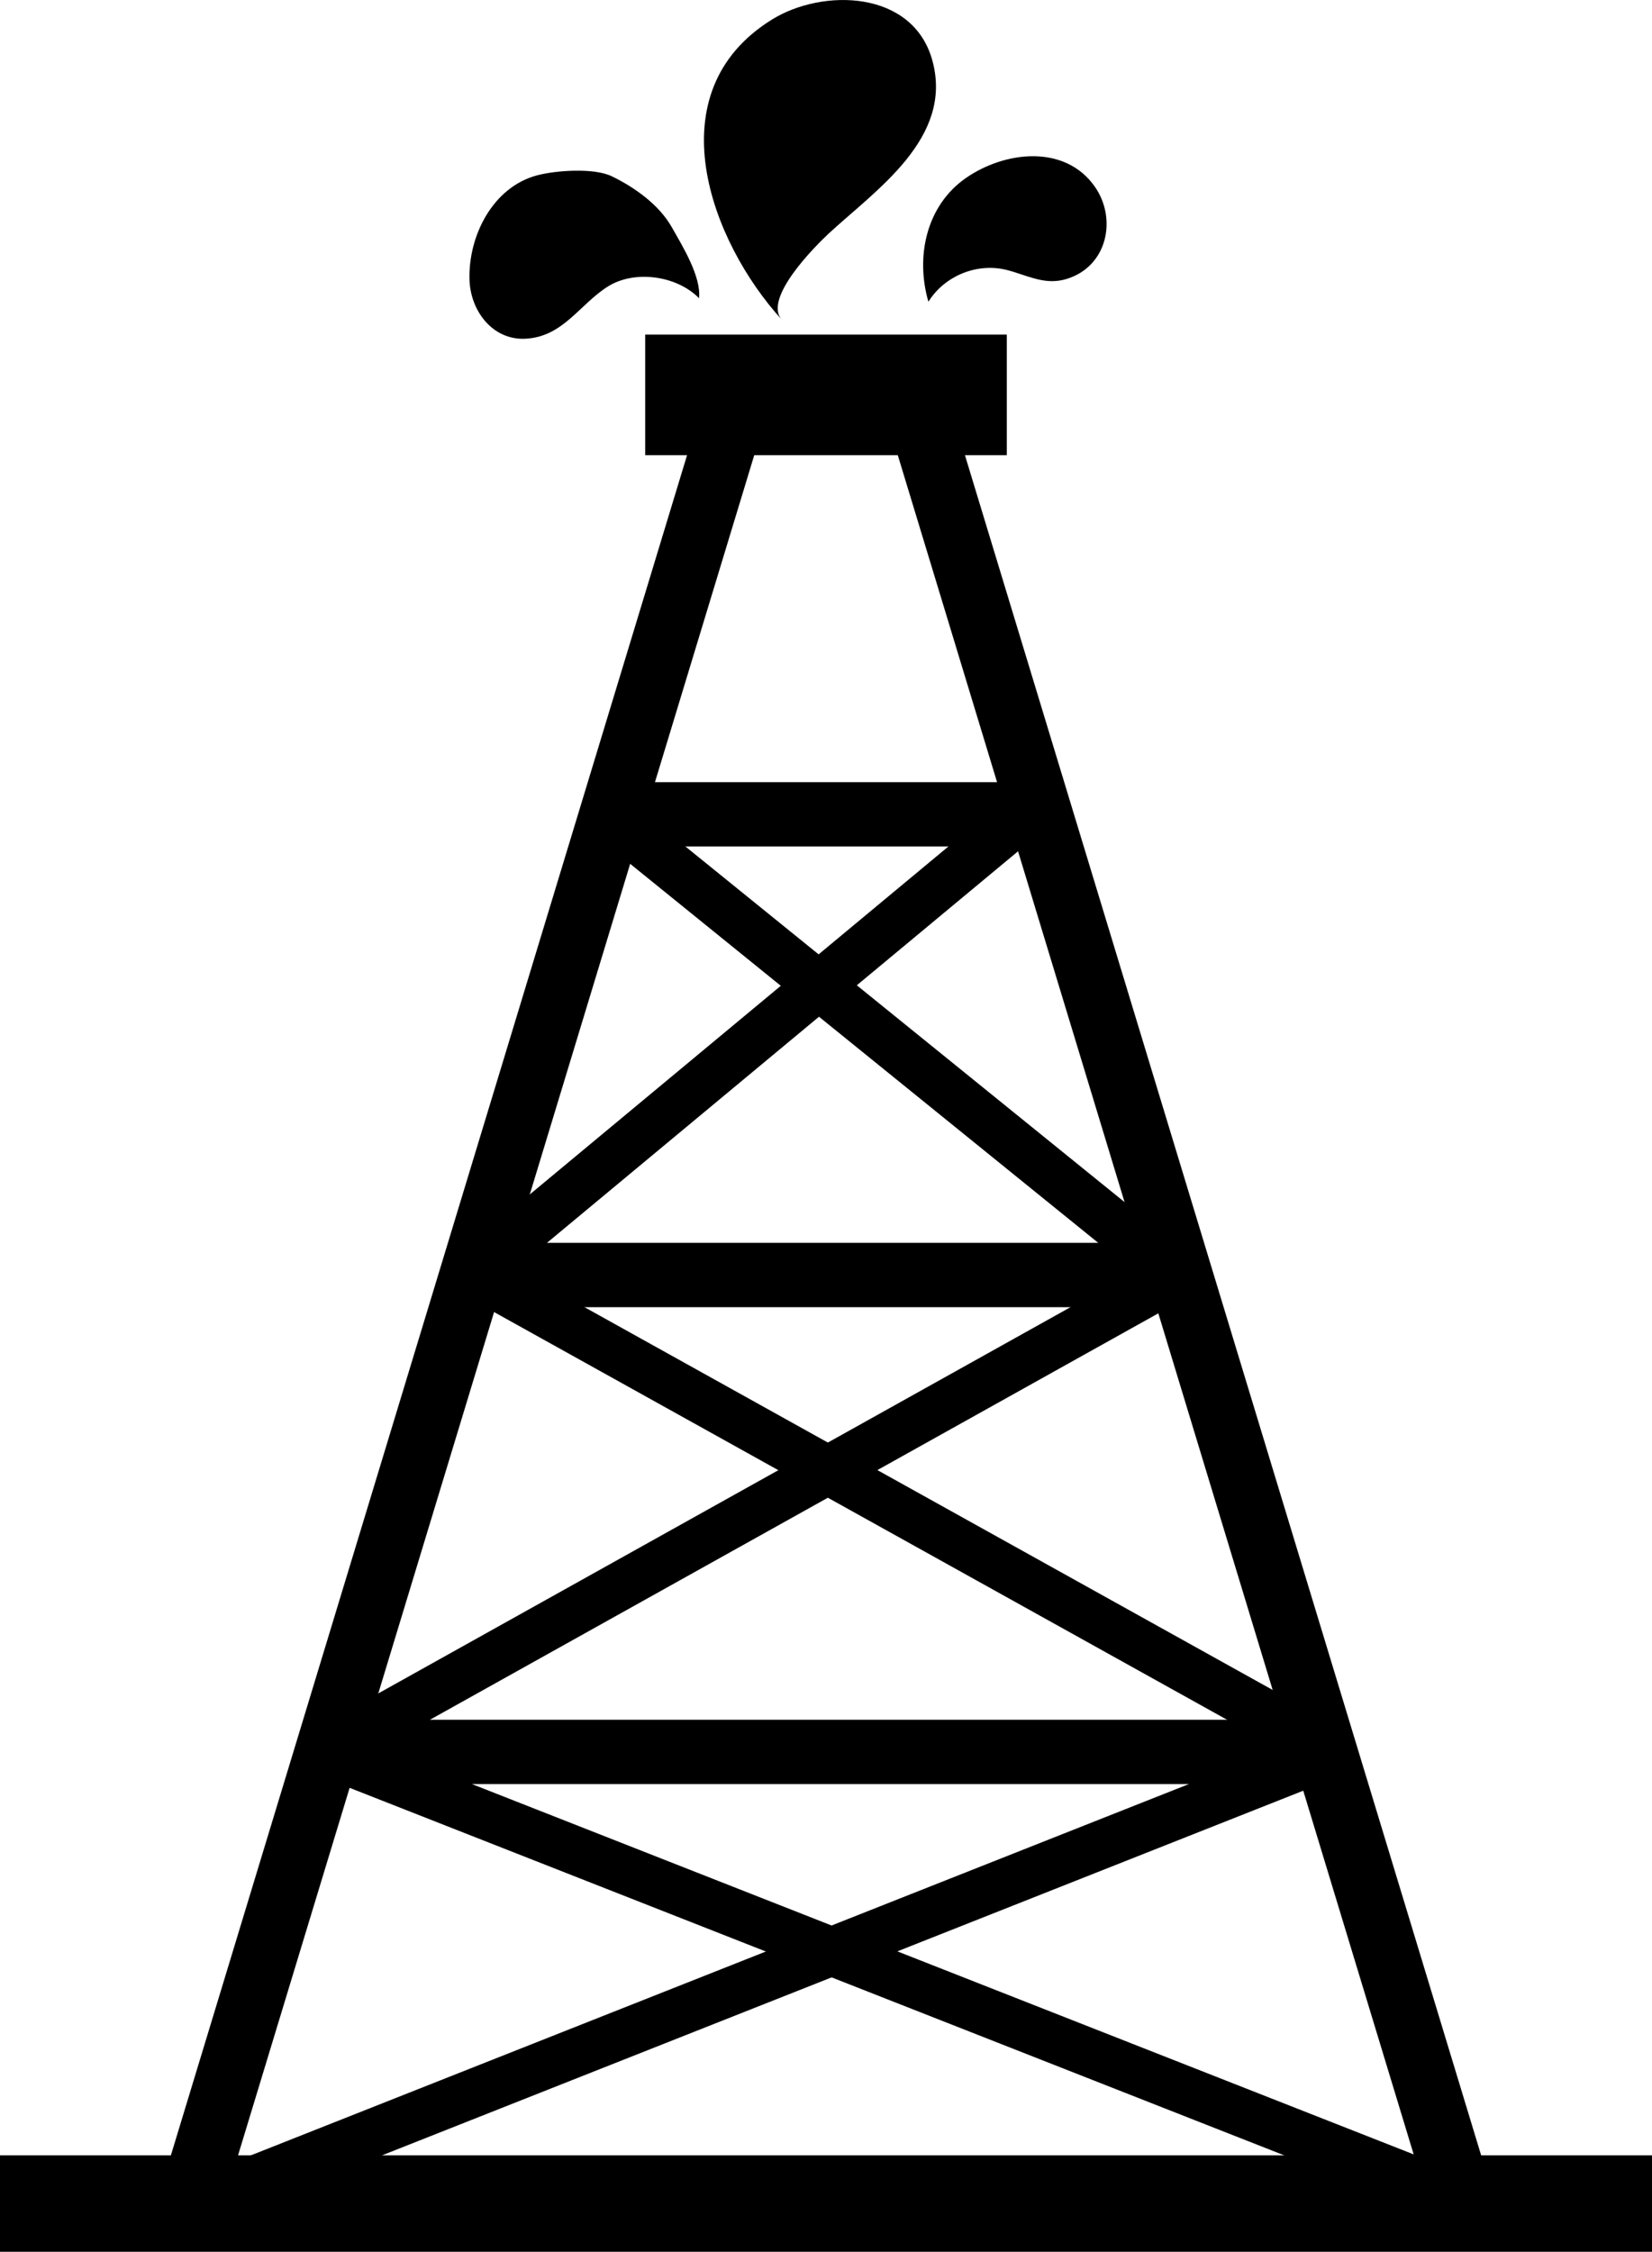
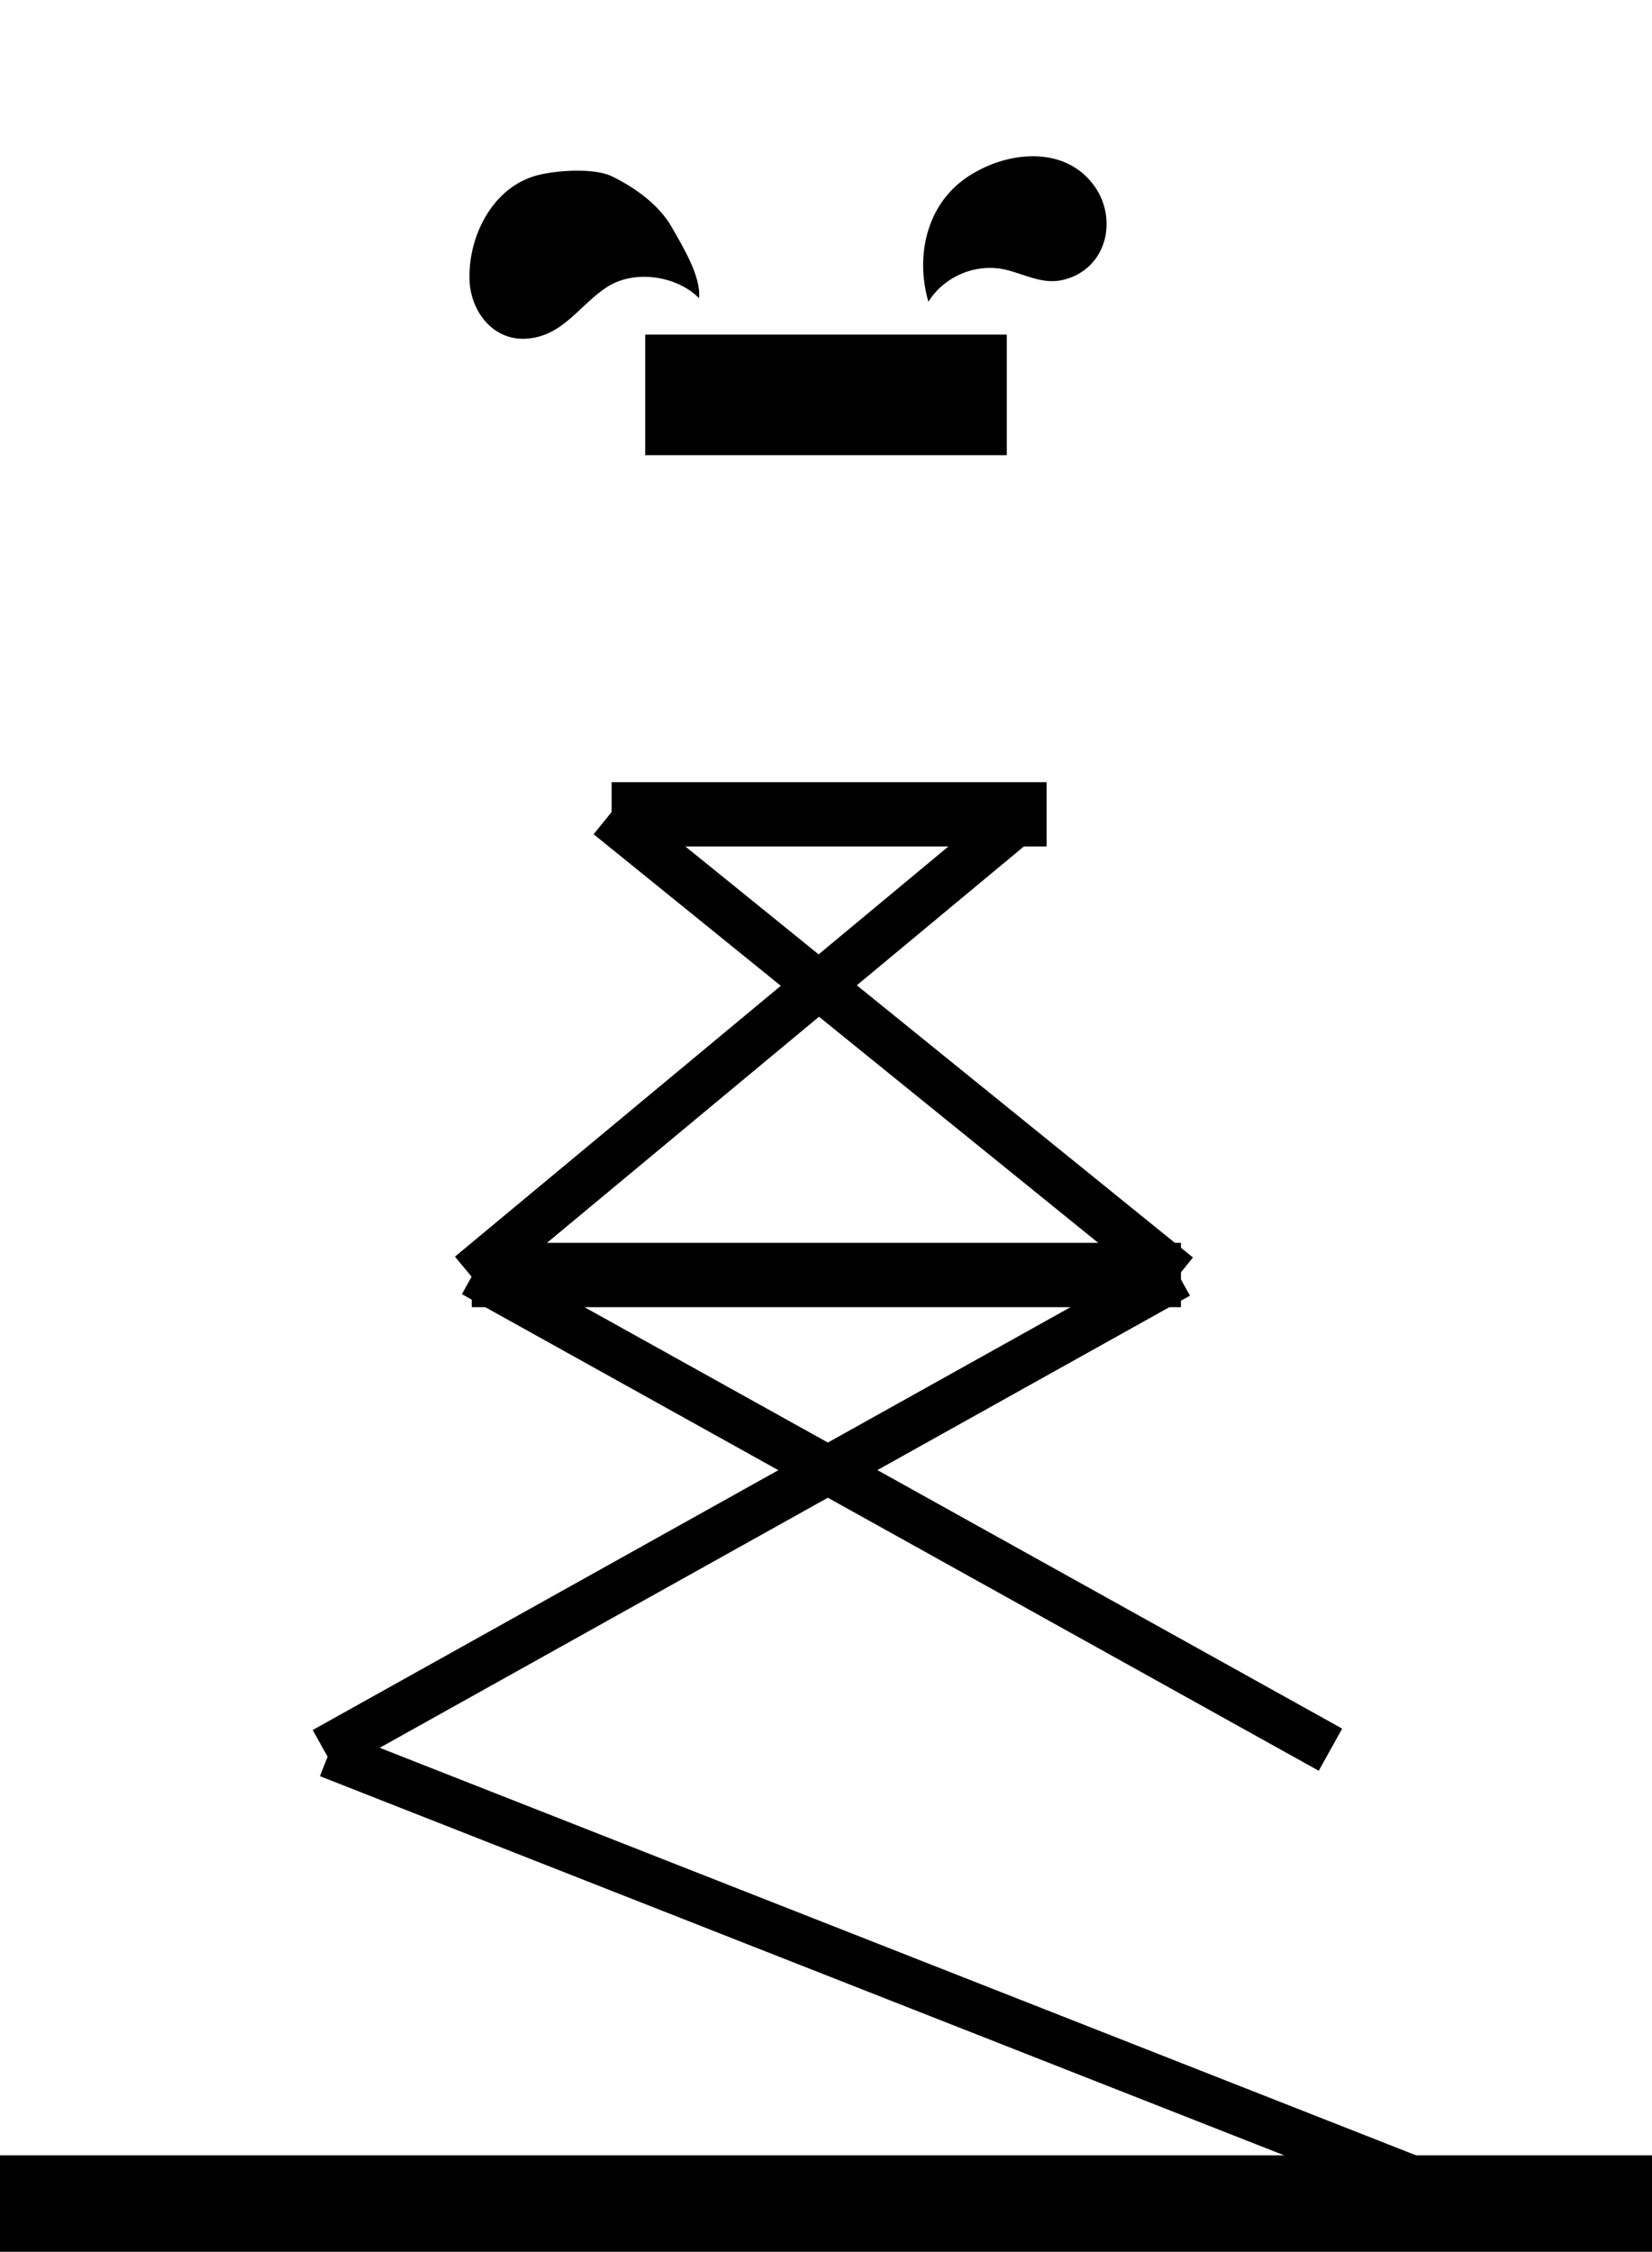
<svg xmlns="http://www.w3.org/2000/svg" xmlns:ns1="http://www.inkscape.org/namespaces/inkscape" xmlns:ns2="http://sodipodi.sourceforge.net/DTD/sodipodi-0.dtd" version="1.1" id="Layer_1" x="0px" y="0px" width="52.838px" height="72px" viewBox="160.234 77.239 52.838 72" enable-background="new 160.234 77.239 52.838 72" xml:space="preserve" ns1:version="0.48.3.1 r9886" ns2:docname="2203.svg">
  <ns2:namedview pagecolor="#ffffff" bordercolor="#666666" borderopacity="1" objecttolerance="10" gridtolerance="10" guidetolerance="10" ns1:pageopacity="0" ns1:pageshadow="2" ns1:window-width="1440" ns1:window-height="848" id="namedview37" showgrid="false" ns1:zoom="3.2777778" ns1:cx="-18.580999" ns1:cy="36" ns1:window-x="-8" ns1:window-y="-8" ns1:window-maximized="1" ns1:current-layer="Layer_1" />
  <g id="shape" ns1:label="#g3801">
-     <path d="m 208.388,148.726 h -43.469 l 18.188,-59.889 h 7.092 l 18.189,59.889 z m -40.696,-2.057 h 37.922 L 188.676,90.894 h -4.045 l -16.939,55.775 z" id="path7" ns1:connector-curvature="0" style="fill: rgb(0, 0, 0);" />
-     <rect x="170.691" y="132.228" width="32.026" height="2.057" id="rect11" style="fill: rgb(0, 0, 0);" />
    <rect x="175.322" y="116.979" width="22.684" height="2.057" id="rect13" style="fill: rgb(0, 0, 0);" />
    <rect x="179.796" y="102.249" width="13.913" height="2.056" id="rect15" style="fill: rgb(0, 0, 0);" />
-     <rect x="197.78" y="-139.384" transform="matrix(0.368,0.93,-0.93,0.368,0,0)" width="1.543" height="39.171" id="rect17" style="fill: rgb(0, 0, 0);" />
    <rect x="207.612" y="60.805" transform="matrix(0.931,0.366,-0.366,0.931,0,0)" width="39.476" height="1.543" id="rect19" style="fill: rgb(0, 0, 0);" />
    <rect x="198.766" y="-115.401" transform="matrix(0.487,0.873,-0.873,0.487,0,0)" width="1.541" height="31.281" id="rect21" style="fill: rgb(0, 0, 0);" />
    <rect x="210.591" y="17.077" transform="matrix(0.874,0.486,-0.486,0.874,0,0)" width="31.356" height="1.542" id="rect23" style="fill: rgb(0, 0, 0);" />
    <rect x="202.048" y="-82.438" transform="matrix(0.639,0.769,-0.769,0.639,0,0)" width="1.542" height="23.041" id="rect25" style="fill: rgb(0, 0, 0);" />
    <rect x="204.745" y="-33.552" transform="matrix(0.777,0.629,-0.629,0.777,0,0)" width="23.422" height="1.543" id="rect27" style="fill: rgb(0, 0, 0);" />
-     <path d="m 186.741,84.705 c -0.411,0.382 -2.12,2.079 -1.498,2.761 -2.288,-2.504 -4.081,-7.277 -0.315,-9.604 1.625,-1.006 4.508,-0.943 5.127,1.312 0.681,2.483 -1.81,4.139 -3.314,5.531 -0.191,0.178 0.389,-0.36 0,0 z" id="path29" ns1:connector-curvature="0" style="fill: rgb(0, 0, 0);" />
    <path d="m 192.689,85.944 c -0.072,-0.023 -0.146,-0.045 -0.22,-0.064 -0.961,-0.259 -2.018,0.169 -2.541,1.007 -0.421,-1.45 -0.063,-3.078 1.198,-3.955 1.244,-0.864 3.17,-1.088 4.125,0.276 0.718,1.025 0.405,2.553 -0.903,2.951 -0.609,0.186 -1.105,-0.041 -1.659,-0.215 z" id="path31" ns1:connector-curvature="0" style="fill: rgb(0, 0, 0);" />
    <path d="m 179.799,82.874 c 0.731,0.354 1.514,0.91 1.919,1.626 0.337,0.597 0.948,1.577 0.874,2.274 -0.718,-0.73 -2.067,-0.908 -2.914,-0.375 -0.909,0.57 -1.431,1.613 -2.643,1.671 -1.043,0.05 -1.76,-0.888 -1.785,-1.901 -0.036,-1.394 0.747,-2.948 2.163,-3.324 0.6,-0.158 1.813,-0.246 2.386,0.029 z" id="path33" ns1:connector-curvature="0" style="fill: rgb(0, 0, 0);" />
    <rect x="160.234" y="146.155" width="52.838" height="3.084" id="rect35" style="fill: rgb(0, 0, 0);" />
  </g>
  <path display="none" opacity="0.3" fill="#FFFFFF" enable-background="new    " d="M-25.231-31.608  c4.676,8.096,1.9,18.448-6.195,23.122c-8.094,4.675-18.447,1.9-23.122-6.195" id="path3" />
  <g id="light" ns1:label="#g3817">
    <rect x="180.87" y="87.938" width="11.566" height="3.855" id="rect9" style="fill: rgb(0, 0, 0);" />
  </g>
</svg>